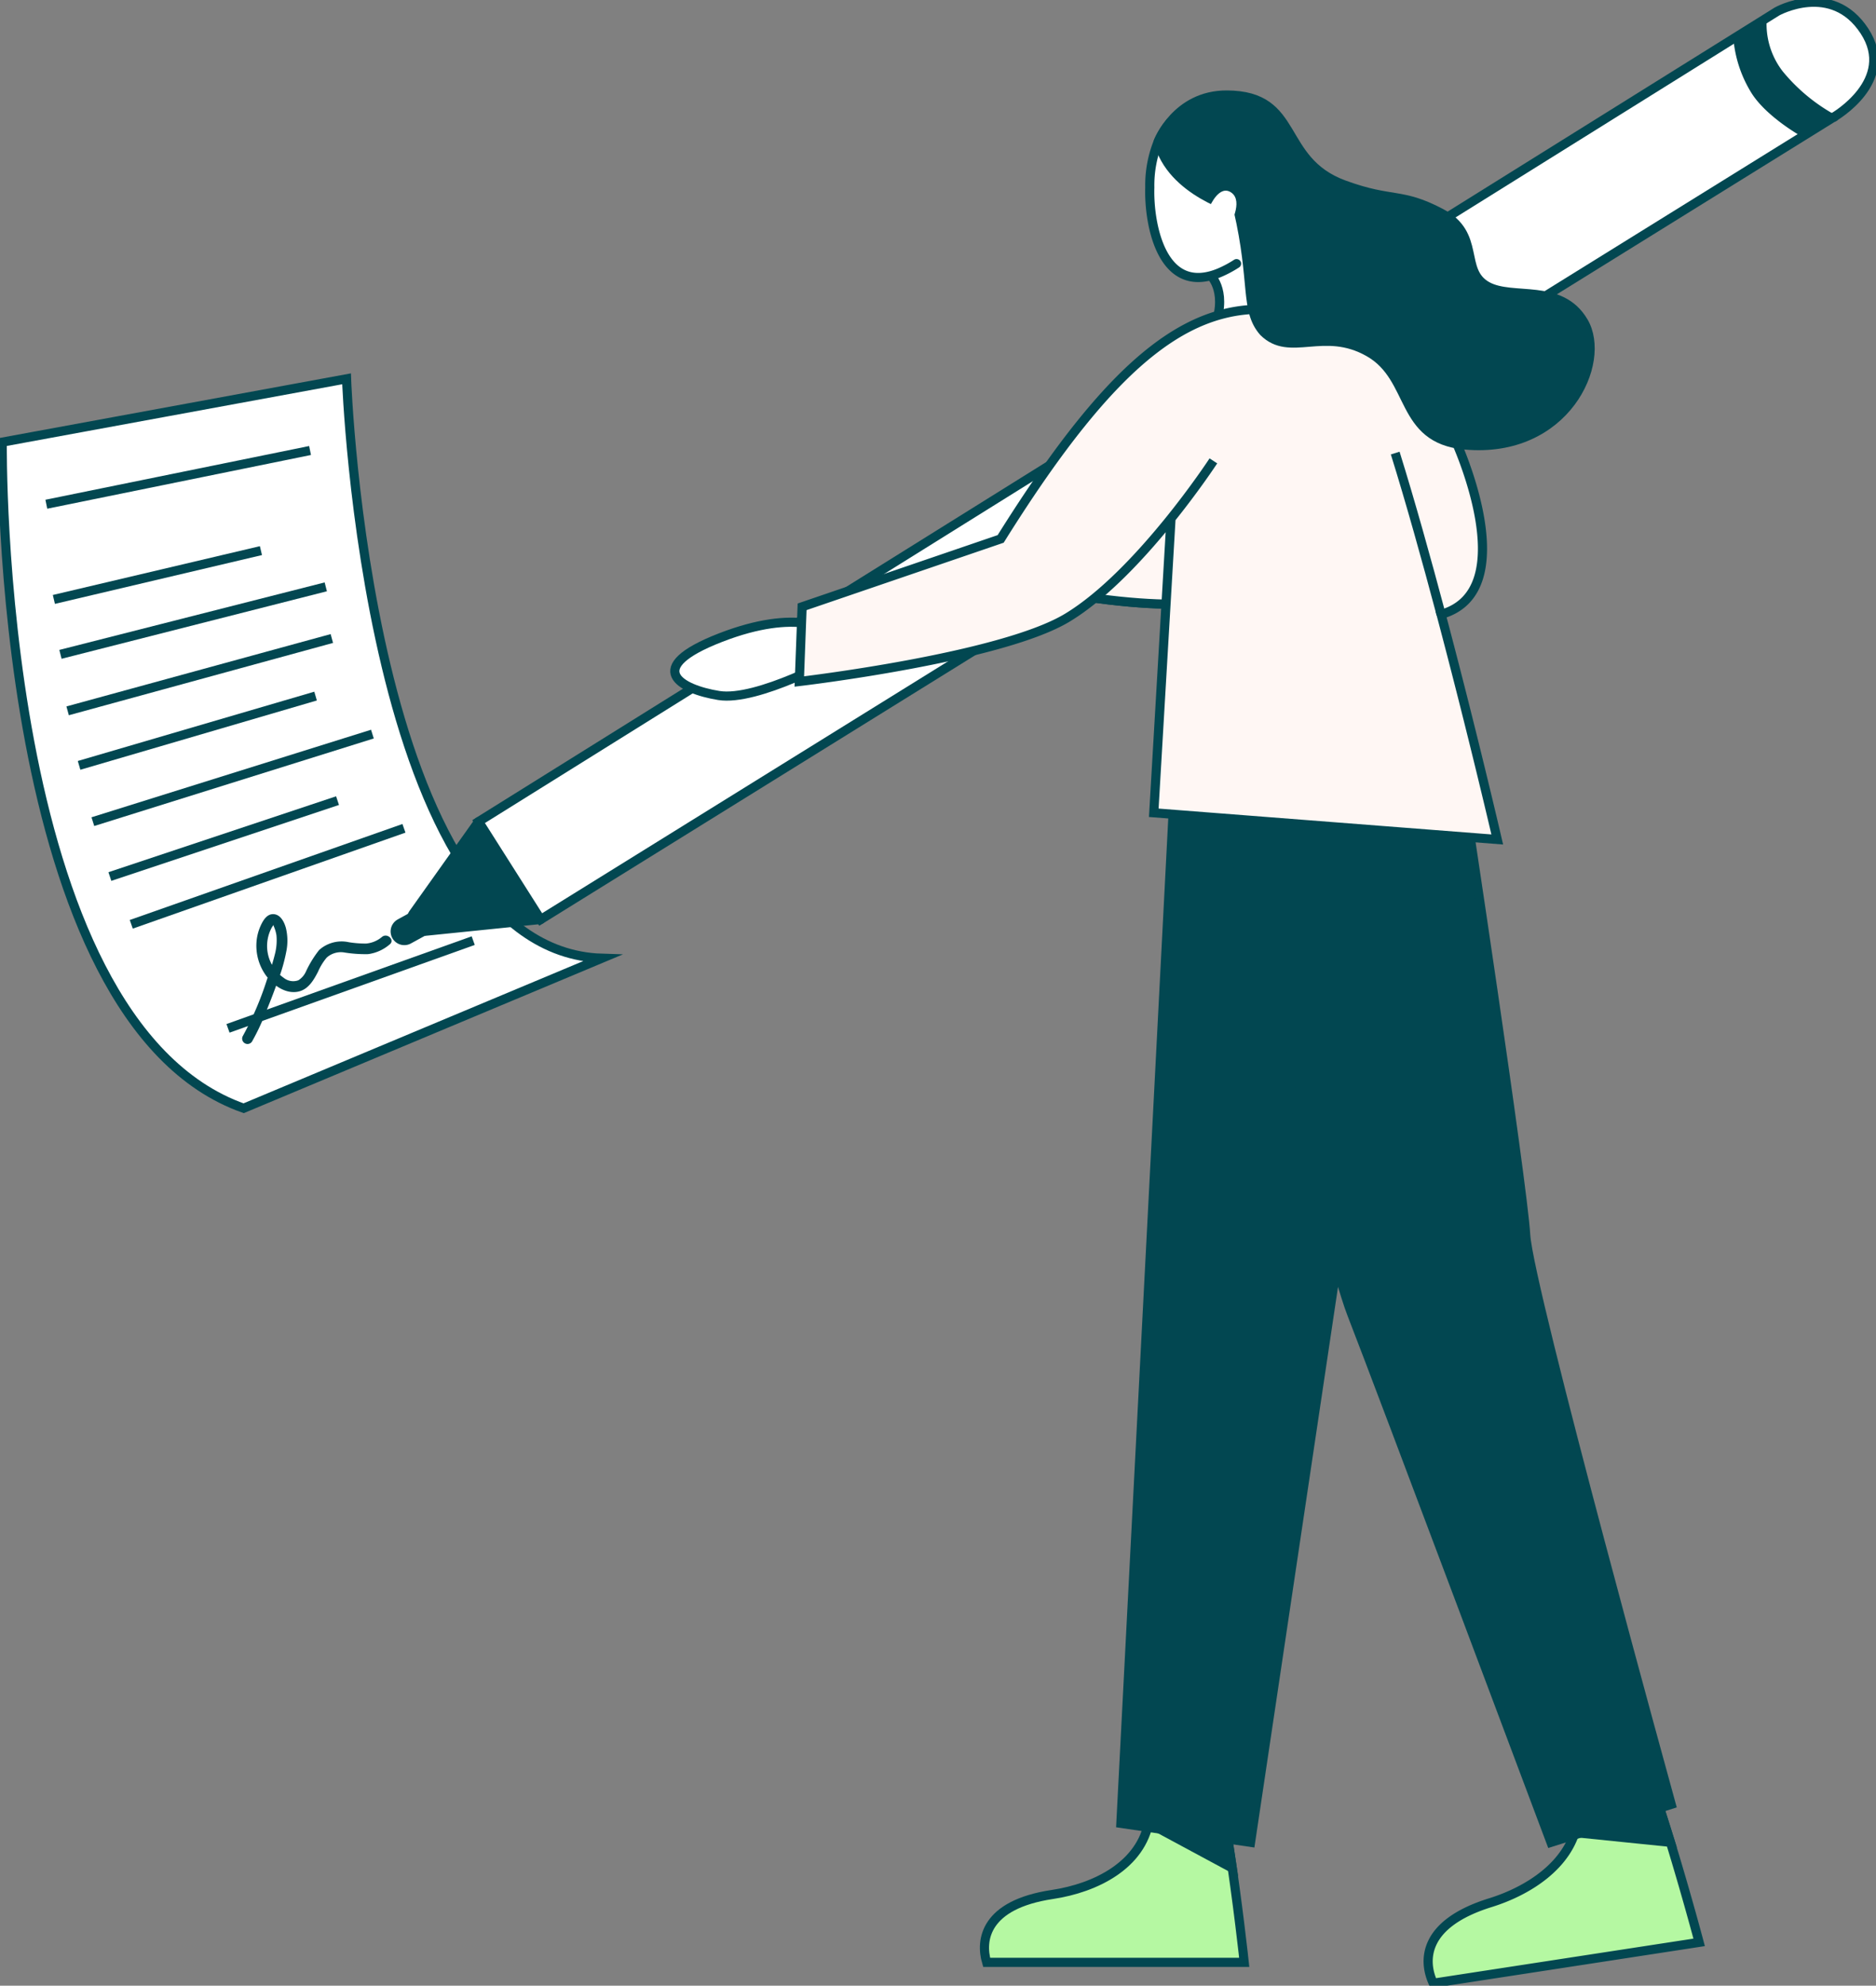
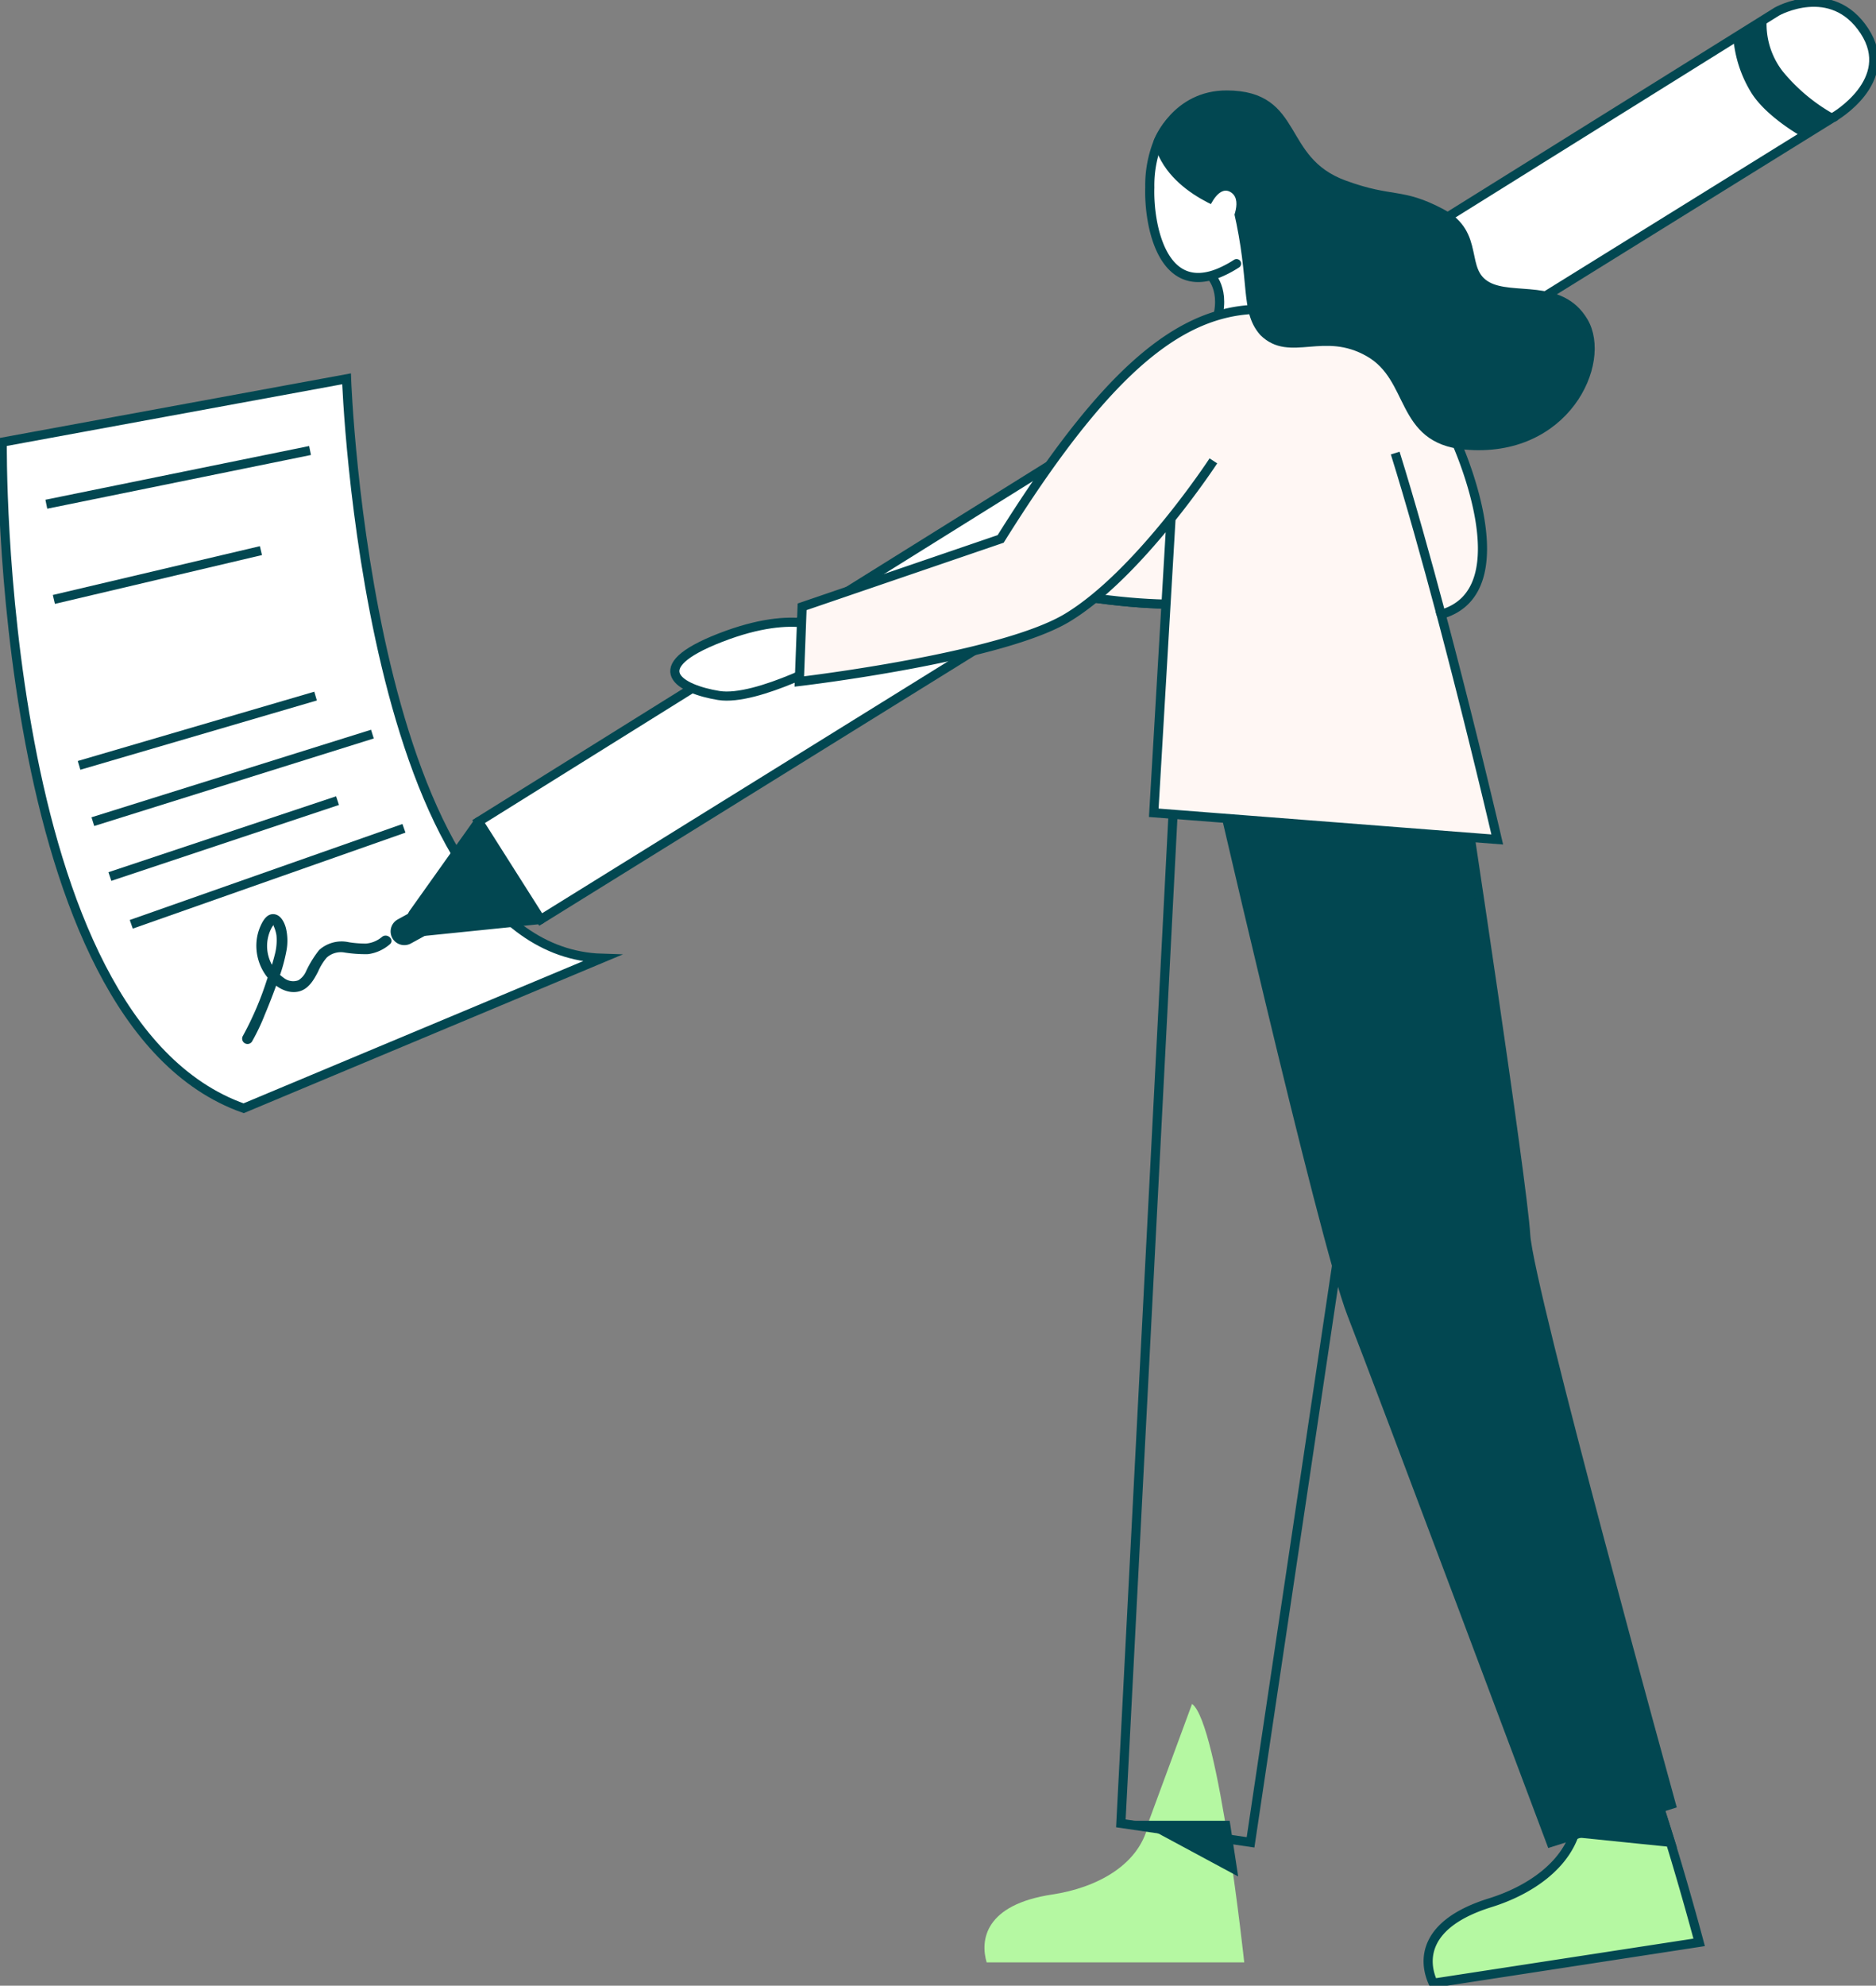
<svg xmlns="http://www.w3.org/2000/svg" id="Raggruppa_120" data-name="Raggruppa 120" width="258.94" height="274.018" viewBox="0 0 258.94 274.018">
  <rect x="0" y="0" width="258.94" height="274.018" fill="#808080" stroke="none" />
  <defs>
    <clipPath id="clip-path">
      <rect id="Rettangolo_303" data-name="Rettangolo 303" width="258.94" height="274.018" fill="none" />
    </clipPath>
  </defs>
  <g id="Raggruppa_119" data-name="Raggruppa 119" clip-path="url(#clip-path)">
    <path id="Tracciato_1202" data-name="Tracciato 1202" d="M33.952,207.511C-.332,195.4.633,115.589.633,115.589l47.524-8.739s2.8,78.937,35.236,79.96Z" transform="translate(-0.322 -54.575)" fill="#fff" />
    <path id="Tracciato_1203" data-name="Tracciato 1203" d="M33.952,207.511C-.332,195.4.633,115.589.633,115.589l47.524-8.739s2.8,78.937,35.236,79.96Z" transform="translate(-0.322 -54.575)" fill="none" stroke="#024751" stroke-miterlimit="10" stroke-width="1.261" />
-     <line id="Linea_167" data-name="Linea 167" x1="33.844" y2="12.106" transform="translate(31.472 129.804)" fill="none" stroke="#024751" stroke-miterlimit="10" stroke-width="1.261" />
    <line id="Linea_168" data-name="Linea 168" y1="7.414" x2="36.401" transform="translate(6.395 62.168)" fill="none" stroke="#024751" stroke-miterlimit="10" stroke-width="1.261" />
    <line id="Linea_169" data-name="Linea 169" x1="28.58" y2="6.735" transform="translate(7.436 75.984)" fill="none" stroke="#024751" stroke-miterlimit="10" stroke-width="1.261" />
-     <line id="Linea_170" data-name="Linea 170" y1="9.315" x2="36.622" transform="translate(8.345 80.983)" fill="none" stroke="#024751" stroke-miterlimit="10" stroke-width="1.261" />
-     <line id="Linea_171" data-name="Linea 171" x1="36.468" y2="9.981" transform="translate(9.335 88.112)" fill="none" stroke="#024751" stroke-miterlimit="10" stroke-width="1.261" />
    <line id="Linea_172" data-name="Linea 172" y1="9.561" x2="32.643" transform="translate(10.915 96.058)" fill="none" stroke="#024751" stroke-miterlimit="10" stroke-width="1.261" />
    <line id="Linea_173" data-name="Linea 173" x1="38.585" y2="12.081" transform="translate(12.818 101.304)" fill="none" stroke="#024751" stroke-miterlimit="10" stroke-width="1.261" />
    <line id="Linea_174" data-name="Linea 174" y1="10.475" x2="31.423" transform="translate(15.166 110.485)" fill="none" stroke="#024751" stroke-miterlimit="10" stroke-width="1.261" />
    <line id="Linea_175" data-name="Linea 175" x1="37.637" y2="13.247" transform="translate(18.119 114.305)" fill="none" stroke="#024751" stroke-miterlimit="10" stroke-width="1.261" />
    <path id="Tracciato_1204" data-name="Tracciato 1204" d="M423.669,492.476a10.442,10.442,0,0,1-.235,2.033c-1.173,5.389-6.523,8.953-11.943,10.638-9.4,2.922-9.287,8.08-7.866,11.108l36.7-5.639s-8.86-33.471-13.093-35.685" transform="translate(-205.795 -242.576)" fill="#b5f8a2" />
    <path id="Tracciato_1205" data-name="Tracciato 1205" d="M423.669,492.476a10.442,10.442,0,0,1-.235,2.033c-1.173,5.389-6.523,8.953-11.943,10.638-9.4,2.922-9.287,8.08-7.866,11.108l36.7-5.639s-8.86-33.471-13.093-35.685" transform="translate(-205.795 -242.576)" fill="none" stroke="#024751" stroke-miterlimit="10" stroke-width="1.261" />
    <path id="Tracciato_1206" data-name="Tracciato 1206" d="M300.47,496.69c-1.06,6.165-7.342,9.316-13.366,10.219-9.321,1.4-9.962,6.3-9.058,9.367H313.6s-3.518-32.959-7.2-35.669" transform="translate(-141.862 -245.475)" fill="#b5f8a2" />
-     <path id="Tracciato_1207" data-name="Tracciato 1207" d="M300.47,496.69c-1.06,6.165-7.342,9.316-13.366,10.219-9.321,1.4-9.962,6.3-9.058,9.367H313.6s-3.518-32.959-7.2-35.669" transform="translate(-141.862 -245.475)" fill="none" stroke="#024751" stroke-miterlimit="10" stroke-width="1.261" />
    <path id="Tracciato_1208" data-name="Tracciato 1208" d="M125.323,231.757l8.569,13.5L117.777,246.9a1.584,1.584,0,0,1-1.451-2.494Z" transform="translate(-59.263 -118.372)" fill="#024751" />
    <path id="Tracciato_1209" data-name="Tracciato 1209" d="M125.323,231.757l8.569,13.5L117.777,246.9a1.584,1.584,0,0,1-1.451-2.494Z" transform="translate(-59.263 -118.372)" fill="none" stroke="#024751" stroke-linecap="round" stroke-linejoin="round" stroke-width="1.261" />
    <path id="Tracciato_1210" data-name="Tracciato 1210" d="M322.045,16.5c-.431.255.453-.166,0,0L143.595,127.21,135.026,113.7,314.244,1.905s7.533-4.218,12.062,2.687c4.518,6.89-4.26,11.911-4.26,11.911" transform="translate(-68.966 -0.322)" fill="#fff" />
    <path id="Tracciato_1211" data-name="Tracciato 1211" d="M322.045,16.5c-.431.255.453-.166,0,0L143.595,127.21,135.026,113.7,314.244,1.905s7.533-4.218,12.062,2.687C330.823,11.483,322.045,16.5,322.045,16.5Z" transform="translate(-68.966 -0.322)" fill="none" stroke="#024751" stroke-miterlimit="10" stroke-width="1.261" />
    <path id="Tracciato_1212" data-name="Tracciato 1212" d="M493.667,4.667a10.653,10.653,0,0,0,2.184,7.569,24.793,24.793,0,0,0,7.244,6.009l-4.573,3.012s-4.839-2.666-6.964-6a17.021,17.021,0,0,1-2.518-7.539Z" transform="translate(-249.783 -2.384)" fill="#024751" />
    <line id="Linea_176" data-name="Linea 176" y1="1.236" x2="2.257" transform="translate(55.807 127.3)" fill="#fff" />
    <line id="Linea_177" data-name="Linea 177" y1="1.236" x2="2.257" transform="translate(55.807 127.3)" fill="none" stroke="#024751" stroke-linecap="round" stroke-linejoin="round" stroke-width="3.783" />
    <path id="Tracciato_1213" data-name="Tracciato 1213" d="M344.991,68.589l-3.8,3.416,1.472,3.971-.745,5.314,11.062-3.652-5.847-7.9Z" transform="translate(-174.266 -35.033)" fill="#fff" />
    <path id="Tracciato_1214" data-name="Tracciato 1214" d="M350.543,55.366s-6.535-.593-7.333-8.335S345.818,35,340.84,31.274c0,0-10.9-6.5-15.283,3.105a16.09,16.09,0,0,0-1.177,6.366c-.16,4.939,1.6,15.074,9.588,11.78a15.207,15.207,0,0,0,2.383-1.269" transform="translate(-165.676 -14.876)" fill="#fff" />
    <path id="Tracciato_1215" data-name="Tracciato 1215" d="M350.543,55.366s-6.535-.593-7.333-8.335S345.818,35,340.84,31.274c0,0-10.9-6.5-15.283,3.105a16.09,16.09,0,0,0-1.177,6.366c-.16,4.939,1.6,15.074,9.588,11.78a15.207,15.207,0,0,0,2.383-1.269" transform="translate(-165.676 -14.876)" fill="none" stroke="#024751" stroke-linecap="round" stroke-miterlimit="10" stroke-width="1.261" />
    <path id="Tracciato_1216" data-name="Tracciato 1216" d="M341.615,77.767s2.564,2.443.234,7.746" transform="translate(-174.484 -39.72)" fill="none" stroke="#024751" stroke-miterlimit="10" stroke-width="1.261" />
    <path id="Tracciato_1217" data-name="Tracciato 1217" d="M211.784,176.728s-4.316-3.28-15.105.909-5.55,7.117-.238,7.98,16.494-5.322,16.494-5.322" transform="translate(-97.24 -89.642)" fill="#fff" />
    <path id="Tracciato_1218" data-name="Tracciato 1218" d="M211.784,176.728s-4.316-3.28-15.105.909-5.55,7.117-.238,7.98,16.494-5.322,16.494-5.322" transform="translate(-97.24 -89.642)" fill="none" stroke="#024751" stroke-linecap="round" stroke-miterlimit="10" stroke-width="1.261" />
-     <path id="Tracciato_1219" data-name="Tracciato 1219" d="M324.084,203.765l-7.858,151.928,17.9,2.619,16.153-108.271" transform="translate(-161.516 -104.075)" fill="#024751" />
    <path id="Tracciato_1220" data-name="Tracciato 1220" d="M324.084,203.765l-7.858,151.928,17.9,2.619,16.153-108.271" transform="translate(-161.516 -104.075)" fill="none" stroke="#024751" stroke-miterlimit="10" stroke-width="1.261" />
    <path id="Tracciato_1221" data-name="Tracciato 1221" d="M341.189,209.726s15.728,68.682,19.657,78.723,27.5,72.908,27.5,72.908l16.59-5.239s-19.646-71.162-20.082-78.584-8.7-61.8-8.7-61.8" transform="translate(-174.266 -107.12)" fill="#024751" />
    <path id="Tracciato_1222" data-name="Tracciato 1222" d="M341.189,209.726s15.728,68.682,19.657,78.723,27.5,72.908,27.5,72.908l16.59-5.239s-19.646-71.162-20.082-78.584-8.7-61.8-8.7-61.8" transform="translate(-174.266 -107.12)" fill="none" stroke="#024751" stroke-miterlimit="10" stroke-width="1.261" />
    <path id="Tracciato_1223" data-name="Tracciato 1223" d="M322.15,157.366s-7.255,2.991-26.761-.765l-.546-7.6c19.579-1.539,26.547-1.943,26.547-1.943Z" transform="translate(-150.594 -75.113)" fill="#fff7f4" />
    <path id="Tracciato_1224" data-name="Tracciato 1224" d="M322.15,157.366s-7.255,2.991-26.761-.765l-.546-7.6c19.579-1.539,26.547-1.943,26.547-1.943Z" transform="translate(-150.594 -75.113)" fill="none" stroke="#024751" stroke-miterlimit="10" stroke-width="1.261" />
    <path id="Tracciato_1225" data-name="Tracciato 1225" d="M322.15,157.366s-7.255,2.991-26.761-.765l-.546-7.6c19.579-1.539,26.547-1.943,26.547-1.943Z" transform="translate(-150.594 -75.113)" fill="#fff7f4" />
    <path id="Tracciato_1226" data-name="Tracciato 1226" d="M322.15,157.366s-7.255,2.991-26.761-.765l-.546-7.6c19.579-1.539,26.547-1.943,26.547-1.943Z" transform="translate(-150.594 -75.113)" fill="none" stroke="#024751" stroke-miterlimit="10" stroke-width="1.261" />
    <path id="Tracciato_1227" data-name="Tracciato 1227" d="M282.662,108.152s-10.221,15.636-20.163,21.642c-9.185,5.549-36.993,8.805-36.993,8.805l.387-10.307,27.406-9.37h0c16.053-25.678,26.991-33.529,39.87-31.346A42.23,42.23,0,0,1,312.909,98.8l3.127,6.449s9.655,20.823-1.946,24.085c4.35,16.362,7.752,31.065,7.752,31.065l-47.409-3.684,2.382-40.625" transform="translate(-115.18 -44.554)" fill="#fff7f4" />
    <path id="Tracciato_1228" data-name="Tracciato 1228" d="M282.662,108.152s-10.221,15.636-20.163,21.642c-9.185,5.549-36.993,8.805-36.993,8.805l.387-10.307,27.406-9.37h0c16.053-25.678,26.991-33.529,39.87-31.346A42.23,42.23,0,0,1,312.909,98.8l3.127,6.449s9.655,20.823-1.946,24.085c4.35,16.362,7.752,31.065,7.752,31.065l-47.409-3.684,2.382-40.625" transform="translate(-115.18 -44.554)" fill="none" stroke="#024751" stroke-miterlimit="10" stroke-width="1.261" />
    <path id="Tracciato_1229" data-name="Tracciato 1229" d="M393.626,127.794c2.079,6.661,4.348,14.8,6.333,22.263" transform="translate(-201.049 -65.272)" fill="#fff7f4" />
    <path id="Tracciato_1230" data-name="Tracciato 1230" d="M393.626,127.794c2.079,6.661,4.348,14.8,6.333,22.263" transform="translate(-201.049 -65.272)" fill="none" stroke="#024751" stroke-miterlimit="10" stroke-width="1.261" />
    <path id="Tracciato_1231" data-name="Tracciato 1231" d="M326.8,33.191s2.464-6.413,9.444-6.392c10.215.03,6.928,9,16.18,12.393,6.7,2.454,7.829.964,13.4,3.91s2.515,7.941,6.354,10.076c3.536,1.965,10.113-.526,13.31,4.9,3.318,5.63-2.5,18.292-16.386,17.016-9.1-.835-6.969-9.219-13.215-12.789-6.283-3.592-10.9.812-14.563-2.824-2.629-3-1.2-6.841-3.515-16.847,0,0-9.3-2.412-11.014-9.441" transform="translate(-166.915 -13.688)" fill="#024751" />
    <path id="Tracciato_1232" data-name="Tracciato 1232" d="M326.8,33.191s2.464-6.413,9.444-6.392c10.215.03,6.928,9,16.18,12.393,6.7,2.454,7.829.964,13.4,3.91s2.515,7.941,6.354,10.076c3.536,1.965,10.113-.526,13.31,4.9,3.318,5.63-2.5,18.292-16.386,17.016-9.1-.835-6.969-9.219-13.215-12.789-6.283-3.592-10.9.812-14.563-2.824-2.629-3-1.2-6.841-3.515-16.847,0,0-9.3-2.412-11.014-9.441" transform="translate(-166.915 -13.688)" fill="none" stroke="#024751" stroke-linecap="round" stroke-miterlimit="10" stroke-width="1.261" />
    <path id="Tracciato_1233" data-name="Tracciato 1233" d="M69.659,275.421a29.081,29.081,0,0,0,1.775-3.732q.939-2.238,1.75-4.528a23.614,23.614,0,0,0,1.236-4.328,7.477,7.477,0,0,0-.087-3.071c-.228-.843-.768-1.928-1.793-1.914-.876.012-1.38.911-1.7,1.612a6.64,6.64,0,0,0-.573,2.323,7.035,7.035,0,0,0,1.242,4.429c.971,1.374,2.678,2.664,4.454,2.34,1.437-.262,2.2-1.585,2.812-2.777a7.79,7.79,0,0,1,1.188-1.929,2.926,2.926,0,0,1,2.489-.7,18.324,18.324,0,0,0,3.225.22,5.709,5.709,0,0,0,2.978-1.341c.75-.587-.3-1.628-1.047-1.047a3.916,3.916,0,0,1-2.21.928,14.536,14.536,0,0,1-2.379-.185,4.649,4.649,0,0,0-4.1,1.078,14.764,14.764,0,0,0-1.851,3.034,2.747,2.747,0,0,1-1.011,1.138,2.078,2.078,0,0,1-2.024-.334,5.355,5.355,0,0,1-1.738-6.778,3.236,3.236,0,0,1,.241-.4c.152-.2.05-.122.116.044a5.049,5.049,0,0,1,.376,1.265,7.59,7.59,0,0,1-.215,2.609,31.476,31.476,0,0,1-1.082,3.464,43.694,43.694,0,0,1-3.35,7.835.741.741,0,0,0,1.278.748" transform="translate(-34.87 -131.698)" fill="#024751" />
    <path id="Tracciato_1234" data-name="Tracciato 1234" d="M341.309,55.963s1.322-3.138,3.011-1.891c1.647,1.216-.266,4.546-.266,4.546" transform="translate(-174.327 -27.468)" fill="#fff" />
    <path id="Tracciato_1235" data-name="Tracciato 1235" d="M456.4,507.584l1.871,5.907-12.469-1.271Z" transform="translate(-227.701 -259.254)" fill="#024751" />
    <path id="Tracciato_1236" data-name="Tracciato 1236" d="M456.4,507.584l1.871,5.907-12.469-1.271Z" transform="translate(-227.701 -259.254)" fill="none" stroke="#024751" stroke-miterlimit="10" stroke-width="1.261" />
    <path id="Tracciato_1237" data-name="Tracciato 1237" d="M325.26,514.865l10.957,5.9-.9-5.9Z" transform="translate(-166.13 -262.973)" fill="#024751" />
    <path id="Tracciato_1238" data-name="Tracciato 1238" d="M325.26,514.865l10.957,5.9-.9-5.9Z" transform="translate(-166.13 -262.973)" fill="none" stroke="#024751" stroke-miterlimit="10" stroke-width="1.261" />
  </g>
</svg>